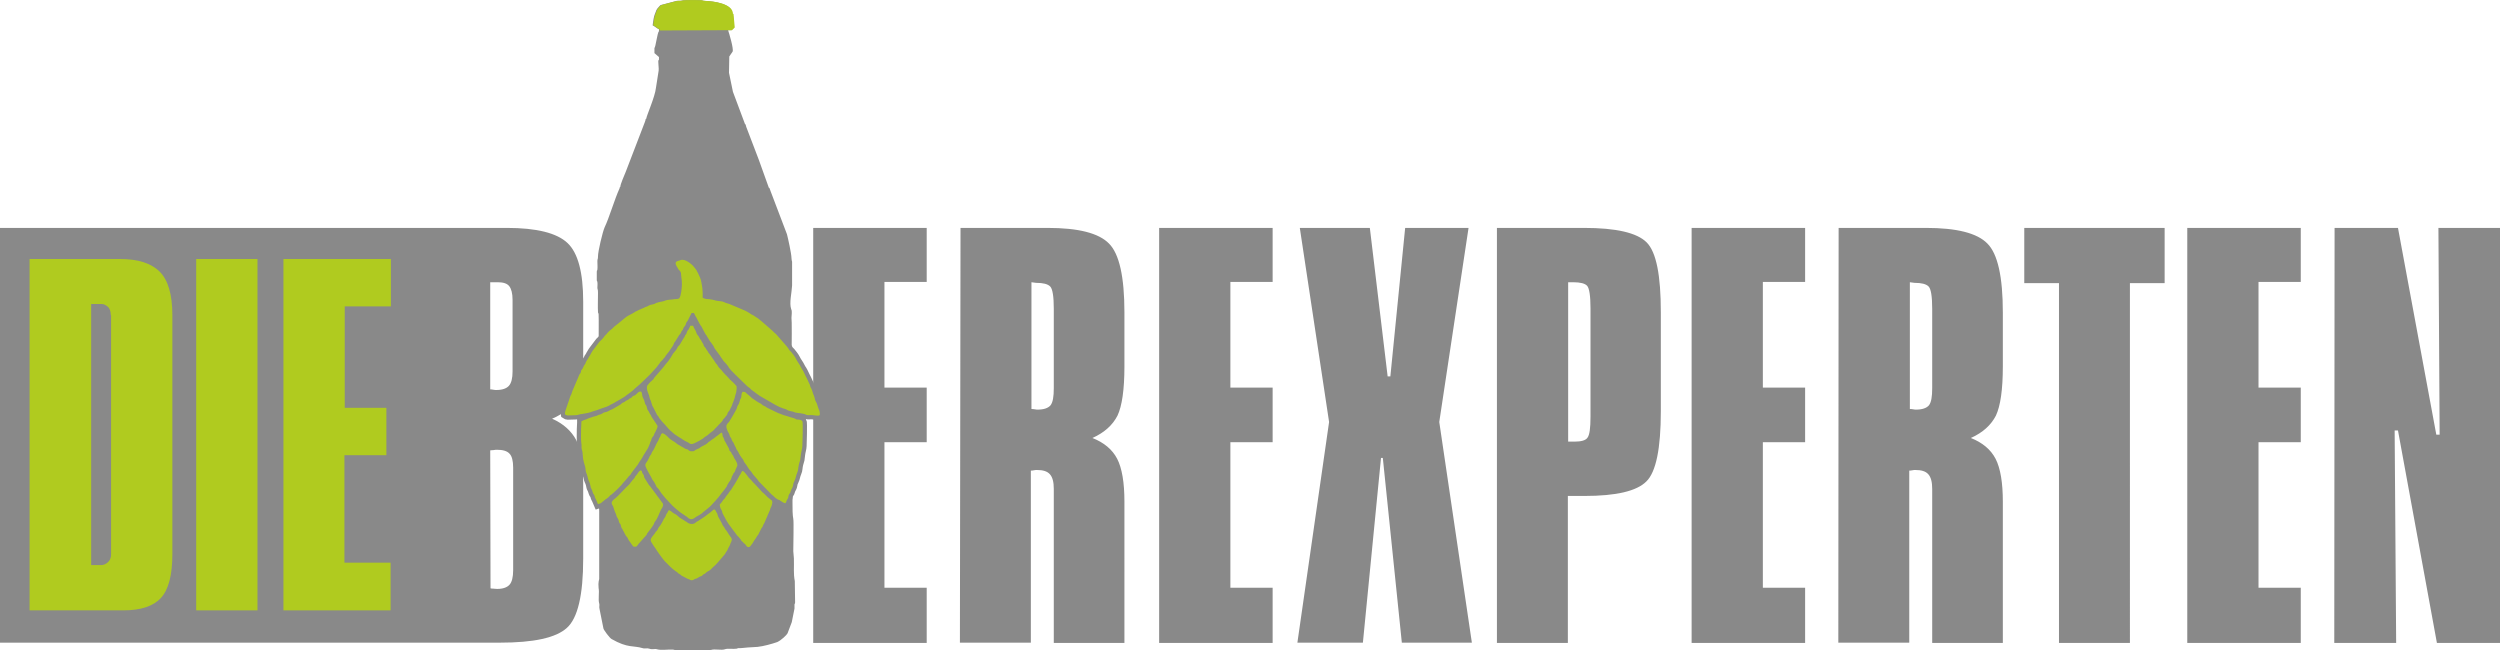
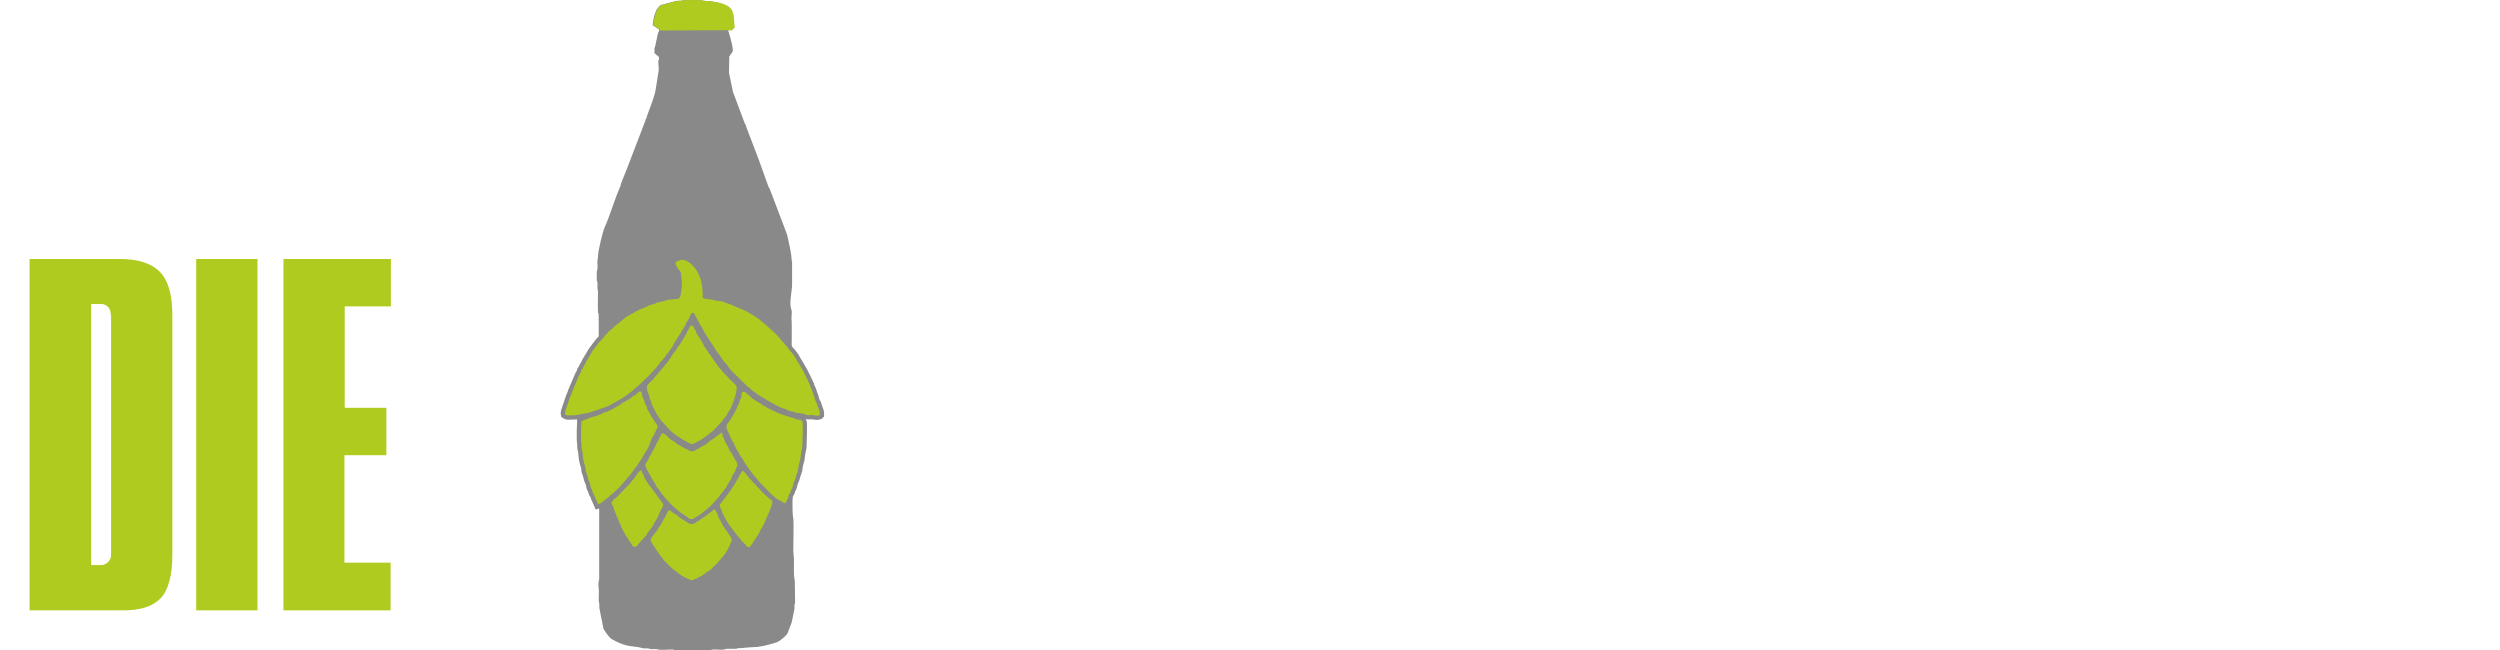
<svg xmlns="http://www.w3.org/2000/svg" version="1.1" id="Layer_1" x="0px" y="0px" viewBox="0 0 828.2 215.4" style="enable-background:new 0 0 828.2 215.4;" xml:space="preserve">
  <style type="text/css">
	.st0{fill:none;}
	.st1{fill-rule:evenodd;clip-rule:evenodd;fill:#898989;}
	.st2{fill-rule:evenodd;clip-rule:evenodd;fill:#B0CB1F;}
	.st3{fill:none;stroke:#898989;stroke-width:2.835;stroke-miterlimit:10;}
	.st4{fill:#B0CB1F;}
</style>
  <g>
    <g>
      <path class="st0" d="" />
-       <path class="st1" d="M162.4,149.2l0.1,45.7c0.3,0.1,0.6,0.1,0.9,0.1c0.3,0,0.7,0.1,1.3,0.1c1.9,0,3.3-0.5,4.1-1.4    c0.8-0.9,1.2-2.5,1.2-4.8v-34c0-2.2-0.4-3.8-1.2-4.6c-0.8-0.9-2.2-1.3-4.2-1.3c-0.2,0-0.6,0-1,0.1    C163,149.1,162.6,149.2,162.4,149.2L162.4,149.2z M0,75.5v137.4c55.2,0,110.4,0,165.6,0c11.2,0,18.6-1.6,22.2-4.9    c3.6-3.2,5.4-10.9,5.4-22.9V160c0-6.5-0.8-11.2-2.3-14.2c-1.6-3-4.2-5.4-8-7.1c3.7-1.5,6.3-3.9,7.9-7c1.6-3.2,2.4-7.7,2.4-13.7    V99.9c0-9.6-1.7-16.1-5.2-19.4c-3.5-3.3-10.2-5-20.1-5C111.9,75.5,56,75.5,0,75.5L0,75.5z M773.4,75.5h21l12.7,68.5h1.1l-0.4-68.5    h20.4V213h-20.9l-12.9-70.4h-1.1l0.5,70.4h-20.5L773.4,75.5L773.4,75.5z M724.6,75.5h37.6v17.9h-14v35h14v18.1h-14v48.2h14V213    h-37.6V75.5L724.6,75.5z M670.6,75.5h46.5v18.3h-11.5V213h-23.5V93.8h-11.5C670.6,93.8,670.6,75.5,670.6,75.5z M632.7,93.5v42    c0.3,0,0.6,0,1.1,0.1c0.5,0.1,0.8,0.1,0.9,0.1c2.1,0,3.5-0.5,4.3-1.4c0.8-1,1.1-2.9,1.1-5.7v-26.3c0-4.1-0.4-6.6-1.2-7.4    c-0.8-0.8-2.3-1.2-4.7-1.2L632.7,93.5L632.7,93.5z M609.1,75.5H638c10.2,0,17,1.7,20.4,5.2c3.4,3.4,5.1,11,5.1,22.8v17.9    c0,7.7-0.8,13.1-2.3,16.3c-1.6,3.1-4.3,5.6-8.3,7.4c3.8,1.5,6.6,3.8,8.2,6.9c1.6,3.1,2.4,7.9,2.4,14.2V213h-23.4V162    c0-2.3-0.4-3.9-1.3-4.9c-0.9-1-2.3-1.4-4.3-1.4c-0.2,0-0.6,0-1,0.1c-0.4,0.1-0.7,0.1-1,0.1v57h-23.5L609.1,75.5L609.1,75.5z     M560.4,75.5H598v17.9h-14v35h14v18.1h-14v48.2h14V213h-37.6V75.5L560.4,75.5z M519.5,93.5v52.8h2.1c2.2,0,3.7-0.4,4.3-1.3    c0.7-0.9,1-3.2,1-7v-35.9c0-4.1-0.4-6.6-1.1-7.4c-0.7-0.8-2.3-1.2-4.6-1.2L519.5,93.5L519.5,93.5z M495.9,75.5h28.8    c10.7,0,17.6,1.6,20.8,4.8c3.2,3.2,4.7,10.9,4.7,23.1v32.8c0,12.4-1.6,20.2-4.8,23.3c-3.2,3.2-10,4.8-20.5,4.8h-5.5V213h-23.5    L495.9,75.5L495.9,75.5z M430.6,75.5h23.2l5.9,49.2h0.9l4.9-49.2h21l-9.7,64.3l10.8,73.1h-23.2l-6.3-61.2h-0.6l-6,61.2h-21.7    l10.5-73.1L430.6,75.5L430.6,75.5z M384,75.5h37.6v17.9h-14v35h14v18.1h-14v48.2h14V213H384V75.5L384,75.5z M341.7,93.5v42    c0.3,0,0.6,0,1.1,0.1c0.5,0.1,0.8,0.1,0.9,0.1c2.1,0,3.5-0.5,4.3-1.4c0.8-1,1.1-2.9,1.1-5.7v-26.3c0-4.1-0.4-6.6-1.2-7.4    c-0.8-0.8-2.3-1.2-4.7-1.2L341.7,93.5L341.7,93.5z M318.2,75.5H347c10.2,0,17,1.7,20.4,5.2c3.4,3.4,5.1,11,5.1,22.8v17.9    c0,7.7-0.8,13.1-2.3,16.3c-1.6,3.1-4.3,5.6-8.3,7.4c3.8,1.5,6.6,3.8,8.2,6.9c1.6,3.1,2.4,7.9,2.4,14.2V213h-23.4V162    c0-2.3-0.4-3.9-1.3-4.9c-0.9-1-2.3-1.4-4.3-1.4c-0.2,0-0.6,0-1,0.1c-0.4,0.1-0.7,0.1-1,0.1v57h-23.5L318.2,75.5L318.2,75.5z     M269.4,75.5H307v17.9h-14v35h14v18.1h-14v48.2h14V213h-37.6V75.5L269.4,75.5z M162.4,93.5V129c0.2,0,0.6,0,1,0.1    c0.5,0.1,0.8,0.1,1,0.1c2,0,3.4-0.5,4.2-1.4c0.8-0.9,1.2-2.5,1.2-4.7V99.3c0-2.1-0.4-3.6-1.1-4.5c-0.7-0.9-2-1.3-3.8-1.3    L162.4,93.5L162.4,93.5z" />
      <path class="st1" d="M262.6,158.4C262.6,158.3,262.6,158.4,262.6,158.4z M262.2,105.3c0.3,1.4-0.2,28.5,0,33.1    c0,0.3,0.2,0.4,0.2,2.3l0.1,17.6c0,0.1,0,0.1,0,0.1c0,0.8-0.2,1.3,0,1.8c0.3,0.6-0.4,0.4,0,1.4c0.2,1.3-0.2,7.9,0.3,10.3    c0.2,0.8,0,9,0,10.7l0.2,2.4c0.1,2.8-0.2,5,0.3,7.5l0.1,7c0,0.9-0.2,0.1-0.2,0.9c0,0.4,0,0.8,0,1.2l-0.9,4.5l-1.4,3.7    c-0.3,0.6-2.1,2.3-3.4,2.9c-1.7,0.6-4.6,1.4-6.5,1.6l-3.3,0.2l-2.1,0.2c-1.5,0-0.8,0-1.6,0.2c-1.2,0.2-2.8-0.2-3.9,0.2    c-1.1,0.4-3.3-0.2-4.5,0.2c-0.6,0.2-9.3,0.1-10.6,0.1c-2.1,0-1.5-0.2-2.2-0.2c-1.5-0.1-3.7,0.3-5.1-0.1c-0.9-0.3-1.4,0.2-2.6-0.2    c-0.8-0.3-1.4,0.1-2.3-0.2c-2.9-0.9-4.8,0.1-10.2-3c-0.7-0.4-2.6-3-2.7-3.5l-1.3-6.5c-0.2-0.8,0.1-1.1-0.1-1.8    c-0.4-1.2,0.1-3.7-0.2-5.1c-0.2-2.1,0.2-2.7,0.2-3l0-22.3c0-1.6-0.1-0.8-0.2-1.3l0-52.9c0-1.3,0.1-10.3,0-11.2    c-0.1-0.8-0.1,0.1-0.2-0.7c-0.1-1.2,0-5.1,0-6.4c0-1.4-0.2-1-0.2-1.7c0-0.5,0.1-1.3,0-1.8c-0.1-0.8-0.1,0.1-0.2-0.7v-2.8    c0.1-0.9,0.1,0,0.2-0.7c0.1-0.8,0-1.8,0-2.7c0-1,0.2-0.5,0.2-1.7c0-1.6,1.5-8,2.2-9.6c1.5-3.1,3.3-9.3,4.9-12.8    c0.4-0.8-0.2-0.4,0.3-0.6c0-0.9,1.3-3.7,1.8-5l6.3-16.4c0.4-0.9,0.1-1,0.5-1.2c0-0.8,2.9-7.2,3.2-10.2l0.8-5.1    c0.4-1.6-0.4-4,0.2-4.2v-0.9l-1.5-1.3v-1.7c0.4-0.2,1-5.4,1.5-5.5V9.7c-0.6-0.2-1.4-1-2.1-1.3c0.1-1,0.4-3.1,0.8-3.9    c0.6-1.3,0.1-1,1.5-2.5c0.1-0.1,0.2-0.2,0.3-0.3l5.3-1.4c1.1-0.1,0.9,0.1,2.2-0.2c0.7-0.1,5.7-0.1,6.1,0c0.4,0.1,0.6,0.2,1.1,0.2    c2.8,0.1,9.1,0.9,9.1,4.3h0.2l0.4,4.5l-0.9,0.9h-1.1c0.4,1.2,1.9,6.2,1.5,7.1l-1.1,1.6l-0.1,5.4l1.3,6.3l4,10.7    c0.3,0.1,0.2,0.3,0.4,0.9l4.2,11l3.3,9.2c0.3,0.1,0.1-0.1,0.6,1.2l5.4,14.2c0.3,1.1,1.5,6.5,1.5,7.9c0,0.6,0.1,0.7,0.2,1.2l0,7.9    c-0.1,2.3-1,5.8-0.3,7.8C262.5,103.2,262.2,104.3,262.2,105.3L262.2,105.3z" />
      <path class="st2" d="M218.5,10.1V9.7c-0.6-0.2-1.4-1-2.1-1.3c0.1-1,0.4-3.1,0.8-3.9c0.6-1.3,0.1-1,1.5-2.5    c0.1-0.1,0.2-0.2,0.3-0.3l5.3-1.4c1.1-0.1,0.9,0.1,2.2-0.2c0.7-0.1,5.7-0.1,6.1,0c0.4,0.1,0.6,0.2,1.1,0.2    c2.8,0.1,9.1,0.9,9.1,4.3h0.2l0.4,4.5l-0.9,0.9h-1.1L218.5,10.1L218.5,10.1z" />
      <g>
        <path class="st3" d="M225.9,94.3c0,0.9-0.3,4-0.9,4.5c-0.4,0.4-1.4,0.2-2.2,0.4c-0.6,0.1-1.7,0.1-2.2,0.3c-1.1,0.5-1.9,0.4-3,0.8     c-0.4,0.1-0.5,0.3-0.9,0.4l-0.3,0.1c-0.6,0.1-1.1,0.2-1.6,0.5c-0.5,0.3-0.4,0.2-0.9,0.4c-0.4,0.1-0.5,0.3-0.9,0.4     c-0.9,0.4-1.7,0.7-2.6,1.2c-0.3,0.2-0.4,0.3-0.8,0.5l-1.7,0.9c-0.6,0.3-3.5,2.9-3.9,3.1c-0.6,0.4-1.1,1.1-1.7,1.5     c-0.4,0.3-0.3,0.2-0.7,0.6c-0.2,0.2-0.4,0.4-0.6,0.7c-0.2,0.2-0.4,0.4-0.6,0.6l-0.3,0.4c-0.4,0.6-1,1.1-1.5,1.6l-2.2,2.9     c-0.2,0.2-0.1,0.1-0.2,0.3l-0.6,1c0,0,0,0,0,0.1l-0.6,0.9c0,0,0,0,0,0.1l-0.2,0.3c-0.5,0.8-0.6,0.8-0.9,1.7     c-0.2,0.4-0.4,0.4-0.7,1.2c-0.2,0.4-0.2,0.5-0.5,0.8c-0.4,0.5-0.1,0.4-0.3,0.9c-0.1,0.3-0.4,0.5-0.5,0.8l-2.3,5.4     c-0.1,0.3-0.2,0.6-0.3,0.9c-0.1,0.4-0.3,0.5-0.4,0.9l-1.6,4.7c-0.1,0.4-0.2,0.7-0.1,1.2c0.7,0.5,1,0.3,2.1,0.3     c0.9,0,1.8,0,2.7-0.3c0.2-0.1,0.3-0.1,0.5-0.1c1-0.2,2.1-0.3,3-0.6c0.7-0.2,1-0.4,1.8-0.6c0.9-0.2,1-0.4,1.7-0.6     c1-0.3,2.6-0.8,3.4-1.4c0.5-0.3,1-0.4,1.5-0.8c0.6-0.4,3-1.6,3.7-2.3c0.3-0.3,0.4-0.2,0.7-0.5l1.3-1c0.5-0.4,0.8-0.8,1.3-1.2     c1-0.7,3.2-3,4.3-4l2.3-2.5c0.3-0.3,0.3-0.5,0.5-0.7c0.2-0.3,0.3-0.3,0.5-0.6c0.2-0.3,0.2-0.4,0.5-0.7c0.3-0.3,0.4-0.3,0.6-0.6     c0.2-0.3,0.3-0.4,0.6-0.7c0.2-0.4,0.7-1.1,1-1.4c0.7-0.8,0.6-0.9,1-1.4l0.7-1c0,0,0,0,0,0l0.1-0.2c0.2-0.3,0.2-0.6,0.4-0.9     c0.2-0.3,0.3-0.3,0.5-0.7l1.1-1.8c0.1-0.1,0.2-0.2,0.3-0.3l0.3-0.5c0.1-0.4,0.3-0.6,0.6-1l0.3-0.7c0.2-0.3,0.4-0.5,0.6-0.8     c0.1-0.3,0.1-0.5,0.3-0.9c0.2-0.3,0.3-0.3,0.5-0.7l0.8-1.6c0.1-0.2,0.1-0.2,0.2-0.4l0.2-0.4l0.8,0c0.3,0.5,0.4,1,0.8,1.5l0.3,0.6     c0,0,0.1,0.2,0.1,0.2c0.2,0.5,0.4,0.7,0.8,1.5c0.2,0.4,0.3,0.4,0.5,0.7c0.2,0.3,0.2,0.5,0.4,0.8l0.8,1.5c0.2,0.4,0.3,0.4,0.5,0.7     c0.2,0.3,0.2,0.5,0.4,0.7c0.3,0.4,0.6,1.1,0.9,1.4c0.3,0.3,0.3,0.4,0.5,0.7c0.2,0.3,0.3,0.3,0.5,0.7c0.1,0.3,0.2,0.5,0.4,0.8     c0.7,0.9,1.1,1.6,1.7,2.3c0.1,0.1,0,0,0.1,0.2l1.1,1.6c0.5,0.6,1.2,1.2,1.6,1.9c0.2,0.5,0.2,0.3,0.5,0.7c0.2,0.2,0.3,0.4,0.5,0.6     l1.2,1.2c0.3,0.4,0.4,0.3,0.6,0.6l3.5,3.4c0.2,0.2,0.4,0.3,0.7,0.5c0.2,0.2,0.4,0.4,0.6,0.6l2,1.5c0.5,0.3,0.3,0.2,0.7,0.5l5.2,3     c0.5,0.2,1,0.6,1.6,0.8c0.4,0.1,0.6,0.3,1.7,0.6c0.4,0.1,0.5,0.2,0.8,0.4c0.6,0.3,1.2,0.3,1.9,0.5c0.3,0.1,0.6,0.3,0.8,0.3     c1,0.2,2,0.2,3,0.5c0.4,0.1,0.5,0.3,0.8,0.3c0.3,0.1,0.9,0,1.2,0c0.8,0,1.5,0.2,2.3,0.2c0.6,0,0.4,0,0.7-0.3     c0-0.9-0.1-1.3-0.4-1.9c-0.1-0.3-0.2-0.6-0.3-0.9c-0.4-1.2-0.1-0.6-0.7-1.7c-0.3-0.5-0.3-1.3-0.6-1.9c-0.4-0.7-0.4-1.6-1-2.6     c-0.2-0.3-0.2-0.6-0.3-0.9l-0.8-1.7c-0.2-0.4-0.2-0.5-0.4-0.8c-0.4-0.7-0.8-1.8-1.2-2.4c-0.2-0.3-0.3-0.4-0.5-0.8     c-0.6-1.3-1.3-2-1.8-3.1c-0.3-0.6-1-1.5-1.5-2.1c-0.2-0.2-0.4-0.4-0.6-0.6c-0.3-0.5-0.6-1-1-1.4c-0.3-0.3-0.3-0.3-0.6-0.7     l-2.8-3.2c-0.5-0.4-0.8-0.7-1.3-1.2l-3.2-2.8c-0.7-0.5-1.3-1.2-2.1-1.6c-0.4-0.2-0.4-0.3-0.7-0.5c-0.3-0.2-0.5-0.2-0.8-0.4     c-0.6-0.4-1.5-1-2.2-1.3l-5.2-2.2c-0.6-0.2-1.2-0.3-1.7-0.6c-0.6-0.3-1.4-0.3-2.1-0.4c-0.9-0.1-1.3-0.4-3-0.6     c-0.4,0-0.9,0-1.1-0.1l-0.6-0.2c-0.2-0.1-0.1,0-0.3-0.1c0-1.4,0-2.5-0.2-3.8c-0.2-1.1-0.3-2.2-0.8-3.2c-0.2-0.5-0.4-0.9-0.6-1.3     c-0.3-0.4-0.4-0.9-0.7-1.2c-0.4-0.5-0.8-1.1-1.4-1.6c-0.8-0.7-2.2-1.7-3.4-1.5c-0.1,0-1.4,0.5-1.5,0.5c-0.8,0.5-0.1,1.5,0.2,2     c0.1,0.2,0.2,0.4,0.4,0.7c0.4,0.5,0.6,0.4,0.8,1.2C225.7,92.4,225.9,92.3,225.9,94.3L225.9,94.3z M229.6,107.9l-0.9,0     c-0.3,0.6-0.3,0.8-0.7,1.4c-0.2,0.2-0.3,0.3-0.4,0.6c-0.2,0.4-0.1,0.5-0.3,0.8c-0.2,0.3-0.3,0.2-0.4,0.6     c-0.2,0.4-0.1,0.3-0.4,0.7l-1.2,2c-0.1,0.2,0,0.1-0.2,0.3c-0.1,0.1-0.2,0.2-0.3,0.3c-0.3,0.3-0.2,0.2-0.4,0.6     c-0.3,0.7-0.9,1.3-1.4,1.9l-0.6,1c0,0.1-0.1,0.1-0.1,0.2c-0.5,0.7-0.9,1.4-1.4,1.9c-0.4,0.4-0.8,1-1.1,1.4l-3.2,3.7     c0,0,0,0,0,0.1c0,0,0,0,0,0.1l-1.2,1.1c-0.1,0.1-1,1.1-1,1.2c-0.3,0.7,0.1,2,0.4,2.6c0.4,0.7,0.3,1.6,0.8,2.4l0.5,1.6     c0.2,0.3,0.2,0.3,0.4,0.7l1.2,2.4c0.1,0.1,0.2,0.2,0.3,0.3c0.2,0.3,0.2,0.4,0.4,0.7c0.9,1.2,1,1.2,2,2.3c0.6,0.7,1.4,1.7,2.1,2.2     c0.4,0.3,0.7,0.7,1.2,1l1.2,0.8c0.8,0.4,1.7,1.2,2.7,1.6c0.6,0.2,0.8,0.7,1.5,0.7c0.7,0,1.5-0.6,2.2-0.9c0.3-0.1,0.4-0.2,0.7-0.4     c0.3-0.2,0.4-0.2,0.7-0.4c0.4-0.2,0.3-0.3,0.6-0.5c0.2-0.2,0.4-0.2,0.6-0.4c0.2-0.1,0.1-0.1,0.3-0.2c0.5-0.3,1-0.9,1.5-1.2     c0.5-0.3,0.8-0.6,1.1-1c0.7-0.7,1.4-1.5,2.1-2.2c0.2-0.2,0.3-0.3,0.5-0.6c0.2-0.4,0.1-0.4,0.4-0.6c0.3-0.3,0.2-0.2,0.5-0.6     c0.2-0.3,0.4-0.4,0.5-0.6c0.2-0.3,0.1-0.4,0.3-0.8c0.2-0.3,0.3-0.4,0.5-0.6l0.7-1.4c0.3-0.5,0.3-1,0.6-1.5l0.5-1.4     c0.2-1.1,0.3-1,0.5-1.9c0.1-0.3,0.2-1.7,0.1-2c0,0-0.9-1-1-1.1l-1.1-1c-0.2-0.2,0,0-0.2-0.2c-0.7-0.9-1.6-1.6-2.3-2.5     c-0.4-0.6-1.1-1.1-1.5-1.7c-0.2-0.3-0.1-0.3-0.4-0.7c-0.3-0.3-0.3-0.2-0.5-0.6c-0.4-0.7-0.9-1.3-1.3-1.9     c-0.2-0.2-0.2-0.4-0.4-0.6c-0.2-0.3-0.3-0.4-0.5-0.6c-0.2-0.3-0.2-0.4-0.4-0.7c-0.6-0.7-0.5-0.9-0.9-1.3     c-0.2-0.2-0.3-0.3-0.4-0.6c-0.1-0.2,0-0.2-0.1-0.4c-0.2-0.4-0.4-0.5-0.6-1c-0.2-0.5-0.6-0.7-0.8-1.3c-0.2-0.4-0.2-0.3-0.5-0.7     c-0.4-0.4-0.4-1-0.7-1.5l-0.4-0.7c0-0.1,0-0.1-0.1-0.2L229.6,107.9L229.6,107.9z M192.6,139.6c0,0.1,0,0.3,0,0.4l-0.1,2.2     c0,1.6-0.1,3.3,0.1,4.8c0.1,0.4,0,1.2,0.1,1.7c0.1,0.5,0.3,0.9,0.3,1.5c0.1,1,0.1,1.8,0.4,2.8c0,0.2,0,0.2,0.1,0.4l0.4,1.4     c0.1,1,0.1,1.4,0.5,2.3c0.3,0.8,0.4,1.7,0.6,2.1c0.2,0.4,0.4,0.8,0.5,1.3c0.2,0.7,0.1,0.9,0.4,1.4c0.3,0.5,0.3,0.8,0.5,1.3     c0.2,0.7,0.4,0.4,0.6,1.2c0.1,0.6,0.3,0.7,0.5,1.2l0.6,1.4c0.5-0.2,0.8-0.1,1.3-0.6l1.1-0.9c0.4-0.3,0.7-0.4,1.1-0.8     c0.3-0.3,0.6-0.7,1-0.9c0.7-0.5,3.4-3.1,3.9-3.9c0.3-0.4,0.6-0.6,0.9-1c0.3-0.4,0.6-0.7,0.9-1.1c0.2-0.2,0.3-0.3,0.5-0.5l0.3-0.4     c0,0,0,0,0-0.1l2.2-2.9c0.5-1,1.3-1.8,1.8-2.9c0.1-0.2,0-0.1,0.1-0.2l1.5-2.4c0,0,0,0,0-0.1l0.1-0.1c0,0,0,0,0-0.1l0.1-0.2     c0,0,0.1-0.2,0.1-0.2l0.4-1c0,0,0,0,0-0.1c0,0,0,0,0-0.1c0.2-0.4,0.3-0.4,0.4-0.9c0.1-0.6,0.4-0.8,0.7-1.2c0.3-0.5,0-0.3,0.6-1.3     c0.2-0.4,0.9-1.7,0.7-2.1c0,0-0.1-0.2-0.2-0.3l-1.8-2.7c-0.1-0.3-0.1-0.4-0.3-0.6c-0.2-0.3-0.2-0.3-0.4-0.7     c-0.2-0.6-0.6-0.8-0.7-1.3c-0.2-0.6-0.1-0.9-0.5-1.3c-0.3-0.4-0.3-1-0.5-1.5c-0.2-0.6-0.4-0.6-0.6-1.4c-0.1-0.7-0.1-1-0.4-1.5     c-0.7,0-0.9,0.2-1.2,0.5c-0.1,0.1-0.1,0.1-0.2,0.2c0,0,0,0,0,0l-0.7,0.6c0,0,0,0-0.1,0l-0.5,0.2c-0.2,0.1-0.2,0.3-0.5,0.5     c-0.2,0.2-0.4,0.2-0.6,0.3c-0.5,0.4-0.3,0.4-1.1,0.7c-0.3,0.1-0.3,0.2-0.5,0.4c-0.5,0.3-0.8,0.2-1.2,0.7     c-0.4,0.4-0.7,0.4-1.1,0.7l-1.2,0.7c-0.9,0.6-1.2,0.5-1.8,0.9c-0.2,0.1-0.3,0.2-0.6,0.3c-0.3,0.1-0.5,0.1-0.8,0.2     c-0.5,0.1-0.3,0.1-0.6,0.3c-0.2,0.1-0.4,0.2-0.6,0.3c-0.4,0.2-0.4,0.1-0.7,0.2c-0.5,0.2-0.7,0.4-1.3,0.5c-0.1,0-0.2,0.1-0.4,0.1     l-1.8,0.6C193.8,139.2,193.5,139,192.6,139.6L192.6,139.6z M260.2,166.7c0.3-0.4,0.3-0.7,0.5-1.1c0.4-0.6,0.4-0.5,0.5-1.3     c0.1-0.5,0.4-0.7,0.6-1.1c0.2-0.5,0.2-0.8,0.5-1.3c0.7-1.2,0.2-1.3,0.9-2.6c0.5-1,0.4-1.6,0.9-2.7c0.4-0.8,0.3-1.8,0.6-2.9     c0.6-2.2,0.3-0.6,0.6-3c0.1-1,0.5-2.2,0.5-2.9c0-0.3,0.3-7.9,0-8.3c-0.3-0.4-1-0.5-1.5-0.5c-0.5,0-0.4,0-0.7-0.2     c-0.3-0.1-0.4-0.2-0.7-0.3c-1.6-0.4-1.8-0.6-3-0.9c-0.5-0.1-1-0.4-2.2-0.8l-3.3-1.6c-0.5-0.2-0.7-0.5-1.2-0.7     c-1-0.4-0.6-0.5-1.2-0.8c-1.1-0.5-1.9-1.2-2.4-1.5c-0.6-0.3-0.6-0.5-1.1-0.9l-1.1-0.9c-0.6-0.5-0.3-0.6-1.4-0.6     c-0.4,0.6-0.3,0.7-0.4,1.5c0,0.8-0.3,0.3-0.6,1.8c-0.4,1.5-0.5,0.5-1,2.4c-0.1,0.3-1.1,1.9-1.4,2.5l-1.1,1.8     c-0.3,0.3-1.1,0.9-0.8,2c0.5,1.7,0.6,1.3,0.9,2c0.1,0.3,0.1,0.5,0.2,0.7c0.1,0.3,0.2,0.3,0.4,0.6c0.1,0.2,0.2,0.5,0.3,0.8     c0.2,0.5,0.5,0.6,0.7,1.2c0.4,1.1,0.4,0.7,0.6,1.3c0.4,1,0.3,0.5,0.7,1.2c0.2,0.4,0.1,0.3,0.7,1.3c0.1,0.2,0.2,0.3,0.4,0.6     c0.1,0.2,0.2,0.3,0.4,0.5c0.4,0.5,0.3,0.8,0.7,1.3c0.7,0.8,1.1,1.7,1.6,2.3c0.5,0.5,0.9,1.1,1.2,1.6l1.4,1.6     c0.2,0.2,0.2,0.3,0.4,0.6l4.3,4.4c1.1,0.8,0.8,0.9,2.1,1.7C258.5,165.6,259.2,166.6,260.2,166.7L260.2,166.7z M239,143.3     l-2.5,1.9c-0.3,0.3-0.7,0.4-1.1,0.8l-0.6,0.4c-0.2,0.1-0.2,0.1-0.3,0.3c-0.7,0.7-2,1.1-2.5,1.5c-0.2,0.2-0.3,0.3-0.6,0.4     l-0.9,0.4c-0.3,0.2-0.5,0.4-0.8,0.5c-0.1,0-0.4,0-0.6,0c-0.8,0-0.8-0.3-1.3-0.6c-0.3-0.1-0.4-0.1-0.7-0.2l-1.9-1.1     c-0.5-0.3-0.8-0.4-1.2-0.8c-0.6-0.5-1.5-0.9-2.3-1.6c-0.6-0.6-1.4-1.5-2.3-1.7c-0.4,0.3-0.4,0.3-0.6,0.9c-0.2,0.6-0.3,0.4-0.5,1     c-0.1,0.4-0.3,0.7-0.5,1c-0.5,0.8-1.1,2.5-1.6,3.1c-0.4,0.4-0.2,0.5-0.5,1c-0.2,0.4-0.5,0.5-0.6,1l-0.5,1c-1.1,1.6-1,1.5-0.2,3.2     l1.1,2c0.3,0.4,0.3,0.6,0.5,1c0.2,0.4,0.5,0.6,0.7,1l0.5,0.9c0.3,0.6,0.1,0.5,0.6,1c0.4,0.3,0.9,1.3,1.3,1.8l1.4,1.7     c0.5,0.6,1.1,1.1,1.5,1.6c0.5,0.7,3.4,3.2,4.2,3.6c0.4,0.2,0.5,0.4,0.9,0.6c0.5,0.3,0.4,0.3,0.8,0.6c0.1,0.1,0.3,0.3,0.4,0.3     c1.1,0.6,1.8-0.3,2.5-0.7l0.9-0.5c0,0,0,0,0,0l0.3-0.2c0.5-0.3,0.5-0.3,0.9-0.7l2.1-1.7c0.5-0.4,3.3-3.5,3.5-3.9     c0.3-0.5,1.5-1.8,1.5-1.9l0.8-1.1c0,0,0,0,0-0.1c0.1-0.2,0-0.1,0.1-0.2c0.3-0.7,0.8-1.3,1.2-1.9c0.1-0.2,0.1-0.3,0.2-0.5     c0.1-0.1,0-0.1,0.1-0.3c0,0,0,0,0-0.1l0.1-0.2c0.2-0.3,0.3-0.6,0.5-1c0.2-0.3,0.4-0.3,0.5-0.7c0.6-1.9,1.3-1.6,0.2-3.6     c-0.2-0.4-0.4-0.5-0.6-1c-0.1-0.2-0.1-0.3-0.2-0.5c-0.1-0.2-0.2-0.2-0.3-0.4c-0.3-0.4-0.2-0.6-0.6-1c-0.5-0.5-0.3-0.3-0.5-1     l-1.1-2c-0.1-0.2-0.2-0.3-0.3-0.5c-0.2-0.3-0.1-0.2-0.2-0.6c-0.1-0.4-0.3-0.6-0.5-1C239.3,143.8,239.4,143.6,239,143.3L239,143.3     z M221.6,169c-0.2,0.3-0.2,0.2-0.4,0.6c-0.1,0.3-0.1,0.3-0.3,0.5c-0.4,0.5-0.3,1-0.7,1.4l-0.4,0.6c0,0,0,0,0,0.1     c-0.4,0.7-0.9,1.8-1.5,2.4c-0.3,0.4-0.3,0.7-0.6,1.1c-0.1,0.2-0.3,0.3-0.4,0.4c-0.2,0.2-0.2,0.3-0.3,0.5c-0.3,0.4-1.4,1.7-1.4,2     c-0.2,0.8,0.5,1.4,1,2.3l0.7,1c0.3,0.6,2.5,3.6,2.9,4c0.9,0.9,2.5,2.6,3.6,3.3c0.3,0.2,0.3,0.2,0.6,0.4c0.2,0.2,0.2,0.3,0.4,0.4     c0.2,0.1,0.3,0.1,0.5,0.3c0.2,0.1,0.2,0.2,0.5,0.4l1.9,1c1.3,0.4,0.8,0.6,1.7,0.5c0.4-0.1,0.3-0.1,0.6-0.3     c0.3-0.2,0.3-0.1,0.6-0.2c0.4-0.1,0.7-0.4,1.1-0.6c0.5-0.3,0.7-0.1,1.1-0.6c0.3-0.3,0.2-0.2,0.6-0.4c0,0,0.2-0.1,0.2-0.1     c0,0,0.1-0.1,0.1-0.1c0.1-0.1,0.1-0.1,0.2-0.2c0.4-0.4,1.1-0.6,1.5-1l0.9-0.9c0.9-0.7,1.1-1.1,1.7-1.7l1.7-2c0,0,0,0,0,0l0.5-0.6     c0.2-0.5,0.6-0.9,0.8-1.3l0.1-0.2c0,0,0,0,0-0.1l0.7-1.3c0-0.1,0.1-0.1,0.1-0.2c0,0,0,0,0-0.1c0,0,0,0,0-0.1     c1-1.8,0.4-1.8-0.4-3.1l-0.4-0.6c-0.2-0.3-0.1-0.3-0.3-0.5c-0.8-0.9-0.6-1-1.1-1.6c-0.3-0.3-0.4-0.7-0.6-1.1l-0.6-1.1     c-0.1-0.2-0.2-0.4-0.3-0.5l-0.2-0.4c-0.3-0.5-0.2-1-0.6-1.5c-0.3-0.4-0.5-1.5-1.2-0.8c-0.7,0.6-1.1,1-1.9,1.5     c-0.3,0.2-0.3,0.2-0.5,0.4l-1,0.7c-0.1,0.1-0.2,0.1-0.3,0.2l-1.1,0.7c-0.5,0.4-0.1-0.1-1.2,0.8c-0.6,0.5-2,0.3-2.6-0.3l-2.1-1.3     c-0.6-0.3-0.9-0.8-1.5-1.2c-0.2-0.1-0.3-0.2-0.5-0.3C223,170.1,222.4,169.2,221.6,169L221.6,169z M246,156     c-0.2,0.2-0.2,0.1-0.4,0.5c-0.2,0.3-0.2,0.5-0.4,0.8c-0.3,0.3-0.2,0.2-0.4,0.6c-0.2,0.5-2.5,4.3-2.7,4.5     c-0.2,0.2-0.3,0.2-0.5,0.6c-0.4,0.7-1,1.2-1.3,1.8c-0.5,0.8-0.6,0.6-0.9,1.1c-0.2,0.2-0.2,0.4-0.4,0.6c-0.1,0.2-0.4,0.4-0.5,0.5     c-0.2,0.4,0.2,1.4,0.3,1.6c0.6,0.9,0.3,0.8,0.6,1.5c0.2,0.5,0.5,0.9,0.7,1.3c0.2,0.5,0.5,0.9,0.7,1.3c0.4,0.7,0.4,0.6,0.8,1.2     l2.6,3.5c0.2,0.2,0.3,0.3,0.5,0.5l0.6,0.7c0.1,0.1,0.1,0.1,0.1,0.2c0.1,0.2,0,0.1,0.2,0.3c0.2,0.2,0.3,0.3,0.5,0.5     c0.4,0.5,0.7,0.5,1,1c0.2,0.4,0.7,0.9,1.3,0.5c0.2-0.1,0.3-0.4,0.5-0.6l0.6-0.8c0,0,0,0,0-0.1c0.4-0.7,0.5-0.7,0.7-1     c0.6-1.1,0.7-1.1,1-1.5l0.9-1.8c0.1-0.3,0.2-0.4,0.4-0.6c0.3-0.5,0.3-0.9,0.7-1.4l1.5-3.5c0.5-1,0.3-0.9,0.6-1.6l0.2-0.3     c0,0,0,0,0-0.1c0,0,0,0,0-0.1c0,0,0-0.1,0.1-0.1c0.2-0.6,0.3-1,0.2-1.7l-1.4-1.1c-0.4-0.4-0.8-0.8-1.2-1.2     c-0.2-0.2-0.4-0.3-0.7-0.6l-2.4-2.6c-0.3-0.3-0.4-0.4-0.6-0.6c-0.3-0.4-0.8-0.9-1.2-1.3C248.1,158.5,246.8,156.2,246,156L246,156     z M212.3,155.8c-0.6,0.2-0.9,0.8-1.3,1.4c-0.2,0.3-0.4,0.4-0.6,0.7c-0.2,0.4-0.1,0.4-0.5,0.8c-0.3,0.3-0.4,0.4-0.6,0.7     c-0.4,0.4-0.3,0.4-0.6,0.8c-0.3,0.4-0.9,0.9-1.3,1.3l-2.6,2.7c-0.9,0.9-0.9,0.8-1.4,1.2c-0.6,0.6-1,1-0.6,1.8     c0.1,0.2,0.2,0.3,0.3,0.5c0.2,0.5,0.4,1.4,0.7,2c0.4,1,0.3,0.7,0.5,1.4c0.2,0.5,0.5,0.7,0.6,1.2c0.4,1.6,0.5,0.9,0.7,1.5     c0.5,2,0.2,0.5,0.8,1.9l0.9,1.7c0.3,0.5,0.5,0.4,0.8,1.2c0.1,0.2,0.1,0.2,0.2,0.4c0.1,0.2,0.2,0.2,0.3,0.4     c0.6,0.9,0.6,0.8,0.8,1.1c0.2,0.3,0.3,0.6,0.7,0.6c1,0.2,1-0.5,1.6-1.1l2.5-2.8c0.2-0.3,0-0.2,0.2-0.5c0.2-0.3,1.4-1.7,2-2.7     c0.2-0.3,0.3-0.6,0.4-0.9c0.5-0.8,0.8-1,1.4-2.5c0.1-0.3,0.2-0.5,0.4-0.9c0.2-0.4,0.2-0.6,0.4-0.9c0.2-0.3,0.9-1.2,0.6-2l-4-5.4     c-0.2-0.4-0.4-0.4-0.6-0.7l-1.5-2.4c-0.2-0.4-0.1-0.7-0.3-1c-0.2-0.3-0.2-0.2-0.5-0.8C212.7,156.1,212.7,156.1,212.3,155.8     L212.3,155.8z" />
        <path id="_1" class="st2" d="M225.9,94.3c0,0.9-0.3,4-0.9,4.5c-0.4,0.4-1.4,0.2-2.2,0.4c-0.6,0.1-1.7,0.1-2.2,0.3     c-1.1,0.5-1.9,0.4-3,0.8c-0.4,0.1-0.5,0.3-0.9,0.4l-0.3,0.1c-0.6,0.1-1.1,0.2-1.6,0.5c-0.5,0.3-0.4,0.2-0.9,0.4     c-0.4,0.1-0.5,0.3-0.9,0.4c-0.9,0.4-1.7,0.7-2.6,1.2c-0.3,0.2-0.4,0.3-0.8,0.5l-1.7,0.9c-0.6,0.3-3.5,2.9-3.9,3.1     c-0.6,0.4-1.1,1.1-1.7,1.5c-0.4,0.3-0.3,0.2-0.7,0.6c-0.2,0.2-0.4,0.4-0.6,0.7c-0.2,0.2-0.4,0.4-0.6,0.6l-0.3,0.4     c-0.4,0.6-1,1.1-1.5,1.6l-2.2,2.9c-0.2,0.2-0.1,0.1-0.2,0.3l-0.6,1c0,0,0,0,0,0.1l-0.6,0.9c0,0,0,0,0,0.1l-0.2,0.3     c-0.5,0.8-0.6,0.8-0.9,1.7c-0.2,0.4-0.4,0.4-0.7,1.2c-0.2,0.4-0.2,0.5-0.5,0.8c-0.4,0.5-0.1,0.4-0.3,0.9     c-0.1,0.3-0.4,0.5-0.5,0.8l-2.3,5.4c-0.1,0.3-0.2,0.6-0.3,0.9c-0.1,0.4-0.3,0.5-0.4,0.9l-1.6,4.7c-0.1,0.4-0.2,0.7-0.1,1.2     c0.7,0.5,1,0.3,2.1,0.3c0.9,0,1.8,0,2.7-0.3c0.2-0.1,0.3-0.1,0.5-0.1c1-0.2,2.1-0.3,3-0.6c0.7-0.2,1-0.4,1.8-0.6     c0.9-0.2,1-0.4,1.7-0.6c1-0.3,2.6-0.8,3.4-1.4c0.5-0.3,1-0.4,1.5-0.8c0.6-0.4,3-1.6,3.7-2.3c0.3-0.3,0.4-0.2,0.7-0.5l1.3-1     c0.5-0.4,0.8-0.8,1.3-1.2c1-0.7,3.2-3,4.3-4l2.3-2.5c0.3-0.3,0.3-0.5,0.5-0.7c0.2-0.3,0.3-0.3,0.5-0.6c0.2-0.3,0.2-0.4,0.5-0.7     c0.3-0.3,0.4-0.3,0.6-0.6c0.2-0.3,0.3-0.4,0.6-0.7c0.2-0.4,0.7-1.1,1-1.4c0.7-0.8,0.6-0.9,1-1.4l0.7-1c0,0,0,0,0,0l0.1-0.2     c0.2-0.3,0.2-0.6,0.4-0.9c0.2-0.3,0.3-0.3,0.5-0.7l1.1-1.8c0.1-0.1,0.2-0.2,0.3-0.3l0.3-0.5c0.1-0.4,0.3-0.6,0.6-1l0.3-0.7     c0.2-0.3,0.4-0.5,0.6-0.8c0.1-0.3,0.1-0.5,0.3-0.9c0.2-0.3,0.3-0.3,0.5-0.7l0.8-1.6c0.1-0.2,0.1-0.2,0.2-0.4l0.2-0.4l0.8,0     c0.3,0.5,0.4,1,0.8,1.5l0.3,0.6c0,0,0.1,0.2,0.1,0.2c0.2,0.5,0.4,0.7,0.8,1.5c0.2,0.4,0.3,0.4,0.5,0.7c0.2,0.3,0.2,0.5,0.4,0.8     l0.8,1.5c0.2,0.4,0.3,0.4,0.5,0.7c0.2,0.3,0.2,0.5,0.4,0.7c0.3,0.4,0.6,1.1,0.9,1.4c0.3,0.3,0.3,0.4,0.5,0.7     c0.2,0.3,0.3,0.3,0.5,0.7c0.1,0.3,0.2,0.5,0.4,0.8c0.7,0.9,1.1,1.6,1.7,2.3c0.1,0.1,0,0,0.1,0.2l1.1,1.6c0.5,0.6,1.2,1.2,1.6,1.9     c0.2,0.5,0.2,0.3,0.5,0.7c0.2,0.2,0.3,0.4,0.5,0.6l1.2,1.2c0.3,0.4,0.4,0.3,0.6,0.6l3.5,3.4c0.2,0.2,0.4,0.3,0.7,0.5     c0.2,0.2,0.4,0.4,0.6,0.6l2,1.5c0.5,0.3,0.3,0.2,0.7,0.5l5.2,3c0.5,0.2,1,0.6,1.6,0.8c0.4,0.1,0.6,0.3,1.7,0.6     c0.4,0.1,0.5,0.2,0.8,0.4c0.6,0.3,1.2,0.3,1.9,0.5c0.3,0.1,0.6,0.3,0.8,0.3c1,0.2,2,0.2,3,0.5c0.4,0.1,0.5,0.3,0.8,0.3     c0.3,0.1,0.9,0,1.2,0c0.8,0,1.5,0.2,2.3,0.2c0.6,0,0.4,0,0.7-0.3c0-0.9-0.1-1.3-0.4-1.9c-0.1-0.3-0.2-0.6-0.3-0.9     c-0.4-1.2-0.1-0.6-0.7-1.7c-0.3-0.5-0.3-1.3-0.6-1.9c-0.4-0.7-0.4-1.6-1-2.6c-0.2-0.3-0.2-0.6-0.3-0.9l-0.8-1.7     c-0.2-0.4-0.2-0.5-0.4-0.8c-0.4-0.7-0.8-1.8-1.2-2.4c-0.2-0.3-0.3-0.4-0.5-0.8c-0.6-1.3-1.3-2-1.8-3.1c-0.3-0.6-1-1.5-1.5-2.1     c-0.2-0.2-0.4-0.4-0.6-0.6c-0.3-0.5-0.6-1-1-1.4c-0.3-0.3-0.3-0.3-0.6-0.7l-2.8-3.2c-0.5-0.4-0.8-0.7-1.3-1.2l-3.2-2.8     c-0.7-0.5-1.3-1.2-2.1-1.6c-0.4-0.2-0.4-0.3-0.7-0.5c-0.3-0.2-0.5-0.2-0.8-0.4c-0.6-0.4-1.5-1-2.2-1.3l-5.2-2.2     c-0.6-0.2-1.2-0.3-1.7-0.6c-0.6-0.3-1.4-0.3-2.1-0.4c-0.9-0.1-1.3-0.4-3-0.6c-0.4,0-0.9,0-1.1-0.1l-0.6-0.2     c-0.2-0.1-0.1,0-0.3-0.1c0-1.4,0-2.5-0.2-3.8c-0.2-1.1-0.3-2.2-0.8-3.2c-0.2-0.5-0.4-0.9-0.6-1.3c-0.3-0.4-0.4-0.9-0.7-1.2     c-0.4-0.5-0.8-1.1-1.4-1.6c-0.8-0.7-2.2-1.7-3.4-1.5c-0.1,0-1.4,0.5-1.5,0.5c-0.8,0.5-0.1,1.5,0.2,2c0.1,0.2,0.2,0.4,0.4,0.7     c0.4,0.5,0.6,0.4,0.8,1.2C225.7,92.4,225.9,92.3,225.9,94.3L225.9,94.3z M229.6,107.9l-0.9,0c-0.3,0.6-0.3,0.8-0.7,1.4     c-0.2,0.2-0.3,0.3-0.4,0.6c-0.2,0.4-0.1,0.5-0.3,0.8c-0.2,0.3-0.3,0.2-0.4,0.6c-0.2,0.4-0.1,0.3-0.4,0.7l-1.2,2     c-0.1,0.2,0,0.1-0.2,0.3c-0.1,0.1-0.2,0.2-0.3,0.3c-0.3,0.3-0.2,0.2-0.4,0.6c-0.3,0.7-0.9,1.3-1.4,1.9l-0.6,1     c0,0.1-0.1,0.1-0.1,0.2c-0.5,0.7-0.9,1.4-1.4,1.9c-0.4,0.4-0.8,1-1.1,1.4l-3.2,3.7c0,0,0,0,0,0.1c0,0,0,0,0,0.1l-1.2,1.1     c-0.1,0.1-1,1.1-1,1.2c-0.3,0.7,0.1,2,0.4,2.6c0.4,0.7,0.3,1.6,0.8,2.4l0.5,1.6c0.2,0.3,0.2,0.3,0.4,0.7l1.2,2.4     c0.1,0.1,0.2,0.2,0.3,0.3c0.2,0.3,0.2,0.4,0.4,0.7c0.9,1.2,1,1.2,2,2.3c0.6,0.7,1.4,1.7,2.1,2.2c0.4,0.3,0.7,0.7,1.2,1l1.2,0.8     c0.8,0.4,1.7,1.2,2.7,1.6c0.6,0.2,0.8,0.7,1.5,0.7c0.7,0,1.5-0.6,2.2-0.9c0.3-0.1,0.4-0.2,0.7-0.4c0.3-0.2,0.4-0.2,0.7-0.4     c0.4-0.2,0.3-0.3,0.6-0.5c0.2-0.2,0.4-0.2,0.6-0.4c0.2-0.1,0.1-0.1,0.3-0.2c0.5-0.3,1-0.9,1.5-1.2c0.5-0.3,0.8-0.6,1.1-1     c0.7-0.7,1.4-1.5,2.1-2.2c0.2-0.2,0.3-0.3,0.5-0.6c0.2-0.4,0.1-0.4,0.4-0.6c0.3-0.3,0.2-0.2,0.5-0.6c0.2-0.3,0.4-0.4,0.5-0.6     c0.2-0.3,0.1-0.4,0.3-0.8c0.2-0.3,0.3-0.4,0.5-0.6l0.7-1.4c0.3-0.5,0.3-1,0.6-1.5l0.5-1.4c0.2-1.1,0.3-1,0.5-1.9     c0.1-0.3,0.2-1.7,0.1-2c0,0-0.9-1-1-1.1l-1.1-1c-0.2-0.2,0,0-0.2-0.2c-0.7-0.9-1.6-1.6-2.3-2.5c-0.4-0.6-1.1-1.1-1.5-1.7     c-0.2-0.3-0.1-0.3-0.4-0.7c-0.3-0.3-0.3-0.2-0.5-0.6c-0.4-0.7-0.9-1.3-1.3-1.9c-0.2-0.2-0.2-0.4-0.4-0.6     c-0.2-0.3-0.3-0.4-0.5-0.6c-0.2-0.3-0.2-0.4-0.4-0.7c-0.6-0.7-0.5-0.9-0.9-1.3c-0.2-0.2-0.3-0.3-0.4-0.6c-0.1-0.2,0-0.2-0.1-0.4     c-0.2-0.4-0.4-0.5-0.6-1c-0.2-0.5-0.6-0.7-0.8-1.3c-0.2-0.4-0.2-0.3-0.5-0.7c-0.4-0.4-0.4-1-0.7-1.5l-0.4-0.7     c0-0.1,0-0.1-0.1-0.2L229.6,107.9L229.6,107.9z M192.6,139.6c0,0.1,0,0.3,0,0.4l-0.1,2.2c0,1.6-0.1,3.3,0.1,4.8     c0.1,0.4,0,1.2,0.1,1.7c0.1,0.5,0.3,0.9,0.3,1.5c0.1,1,0.1,1.8,0.4,2.8c0,0.2,0,0.2,0.1,0.4l0.4,1.4c0.1,1,0.1,1.4,0.5,2.3     c0.3,0.8,0.4,1.7,0.6,2.1c0.2,0.4,0.4,0.8,0.5,1.3c0.2,0.7,0.1,0.9,0.4,1.4c0.3,0.5,0.3,0.8,0.5,1.3c0.2,0.7,0.4,0.4,0.6,1.2     c0.1,0.6,0.3,0.7,0.5,1.2l0.6,1.4c0.5-0.2,0.8-0.1,1.3-0.6l1.1-0.9c0.4-0.3,0.7-0.4,1.1-0.8c0.3-0.3,0.6-0.7,1-0.9     c0.7-0.5,3.4-3.1,3.9-3.9c0.3-0.4,0.6-0.6,0.9-1c0.3-0.4,0.6-0.7,0.9-1.1c0.2-0.2,0.3-0.3,0.5-0.5l0.3-0.4c0,0,0,0,0-0.1l2.2-2.9     c0.5-1,1.3-1.8,1.8-2.9c0.1-0.2,0-0.1,0.1-0.2l1.5-2.4c0,0,0,0,0-0.1l0.1-0.1c0,0,0,0,0-0.1l0.1-0.2c0,0,0.1-0.2,0.1-0.2l0.4-1     c0,0,0,0,0-0.1c0,0,0,0,0-0.1c0.2-0.4,0.3-0.4,0.4-0.9c0.1-0.6,0.4-0.8,0.7-1.2c0.3-0.5,0-0.3,0.6-1.3c0.2-0.4,0.9-1.7,0.7-2.1     c0,0-0.1-0.2-0.2-0.3l-1.8-2.7c-0.1-0.3-0.1-0.4-0.3-0.6c-0.2-0.3-0.2-0.3-0.4-0.7c-0.2-0.6-0.6-0.8-0.7-1.3     c-0.2-0.6-0.1-0.9-0.5-1.3c-0.3-0.4-0.3-1-0.5-1.5c-0.2-0.6-0.4-0.6-0.6-1.4c-0.1-0.7-0.1-1-0.4-1.5c-0.7,0-0.9,0.2-1.2,0.5     c-0.1,0.1-0.1,0.1-0.2,0.2c0,0,0,0,0,0l-0.7,0.6c0,0,0,0-0.1,0l-0.5,0.2c-0.2,0.1-0.2,0.3-0.5,0.5c-0.2,0.2-0.4,0.2-0.6,0.3     c-0.5,0.4-0.3,0.4-1.1,0.7c-0.3,0.1-0.3,0.2-0.5,0.4c-0.5,0.3-0.8,0.2-1.2,0.7c-0.4,0.4-0.7,0.4-1.1,0.7l-1.2,0.7     c-0.9,0.6-1.2,0.5-1.8,0.9c-0.2,0.1-0.3,0.2-0.6,0.3c-0.3,0.1-0.5,0.1-0.8,0.2c-0.5,0.1-0.3,0.1-0.6,0.3     c-0.2,0.1-0.4,0.2-0.6,0.3c-0.4,0.2-0.4,0.1-0.7,0.2c-0.5,0.2-0.7,0.4-1.3,0.5c-0.1,0-0.2,0.1-0.4,0.1l-1.8,0.6     C193.8,139.2,193.5,139,192.6,139.6L192.6,139.6z M260.2,166.7c0.3-0.4,0.3-0.7,0.5-1.1c0.4-0.6,0.4-0.5,0.5-1.3     c0.1-0.5,0.4-0.7,0.6-1.1c0.2-0.5,0.2-0.8,0.5-1.3c0.7-1.2,0.2-1.3,0.9-2.6c0.5-1,0.4-1.6,0.9-2.7c0.4-0.8,0.3-1.8,0.6-2.9     c0.6-2.2,0.3-0.6,0.6-3c0.1-1,0.5-2.2,0.5-2.9c0-0.3,0.3-7.9,0-8.3c-0.3-0.4-1-0.5-1.5-0.5c-0.5,0-0.4,0-0.7-0.2     c-0.3-0.1-0.4-0.2-0.7-0.3c-1.6-0.4-1.8-0.6-3-0.9c-0.5-0.1-1-0.4-2.2-0.8l-3.3-1.6c-0.5-0.2-0.7-0.5-1.2-0.7     c-1-0.4-0.6-0.5-1.2-0.8c-1.1-0.5-1.9-1.2-2.4-1.5c-0.6-0.3-0.6-0.5-1.1-0.9l-1.1-0.9c-0.6-0.5-0.3-0.6-1.4-0.6     c-0.4,0.6-0.3,0.7-0.4,1.5c0,0.8-0.3,0.3-0.6,1.8c-0.4,1.5-0.5,0.5-1,2.4c-0.1,0.3-1.1,1.9-1.4,2.5l-1.1,1.8     c-0.3,0.3-1.1,0.9-0.8,2c0.5,1.7,0.6,1.3,0.9,2c0.1,0.3,0.1,0.5,0.2,0.7c0.1,0.3,0.2,0.3,0.4,0.6c0.1,0.2,0.2,0.5,0.3,0.8     c0.2,0.5,0.5,0.6,0.7,1.2c0.4,1.1,0.4,0.7,0.6,1.3c0.4,1,0.3,0.5,0.7,1.2c0.2,0.4,0.1,0.3,0.7,1.3c0.1,0.2,0.2,0.3,0.4,0.6     c0.1,0.2,0.2,0.3,0.4,0.5c0.4,0.5,0.3,0.8,0.7,1.3c0.7,0.8,1.1,1.7,1.6,2.3c0.5,0.5,0.9,1.1,1.2,1.6l1.4,1.6     c0.2,0.2,0.2,0.3,0.4,0.6l4.3,4.4c1.1,0.8,0.8,0.9,2.1,1.7C258.5,165.6,259.2,166.6,260.2,166.7L260.2,166.7z M239,143.3     l-2.5,1.9c-0.3,0.3-0.7,0.4-1.1,0.8l-0.6,0.4c-0.2,0.1-0.2,0.1-0.3,0.3c-0.7,0.7-2,1.1-2.5,1.5c-0.2,0.2-0.3,0.3-0.6,0.4     l-0.9,0.4c-0.3,0.2-0.5,0.4-0.8,0.5c-0.1,0-0.4,0-0.6,0c-0.8,0-0.8-0.3-1.3-0.6c-0.3-0.1-0.4-0.1-0.7-0.2l-1.9-1.1     c-0.5-0.3-0.8-0.4-1.2-0.8c-0.6-0.5-1.5-0.9-2.3-1.6c-0.6-0.6-1.4-1.5-2.3-1.7c-0.4,0.3-0.4,0.3-0.6,0.9c-0.2,0.6-0.3,0.4-0.5,1     c-0.1,0.4-0.3,0.7-0.5,1c-0.5,0.8-1.1,2.5-1.6,3.1c-0.4,0.4-0.2,0.5-0.5,1c-0.2,0.4-0.5,0.5-0.6,1l-0.5,1c-1.1,1.6-1,1.5-0.2,3.2     l1.1,2c0.3,0.4,0.3,0.6,0.5,1c0.2,0.4,0.5,0.6,0.7,1l0.5,0.9c0.3,0.6,0.1,0.5,0.6,1c0.4,0.3,0.9,1.3,1.3,1.8l1.4,1.7     c0.5,0.6,1.1,1.1,1.5,1.6c0.5,0.7,3.4,3.2,4.2,3.6c0.4,0.2,0.5,0.4,0.9,0.6c0.5,0.3,0.4,0.3,0.8,0.6c0.1,0.1,0.3,0.3,0.4,0.3     c1.1,0.6,1.8-0.3,2.5-0.7l0.9-0.5c0,0,0,0,0,0l0.3-0.2c0.5-0.3,0.5-0.3,0.9-0.7l2.1-1.7c0.5-0.4,3.3-3.5,3.5-3.9     c0.3-0.5,1.5-1.8,1.5-1.9l0.8-1.1c0,0,0,0,0-0.1c0.1-0.2,0-0.1,0.1-0.2c0.3-0.7,0.8-1.3,1.2-1.9c0.1-0.2,0.1-0.3,0.2-0.5     c0.1-0.1,0-0.1,0.1-0.3c0,0,0,0,0-0.1l0.1-0.2c0.2-0.3,0.3-0.6,0.5-1c0.2-0.3,0.4-0.3,0.5-0.7c0.6-1.9,1.3-1.6,0.2-3.6     c-0.2-0.4-0.4-0.5-0.6-1c-0.1-0.2-0.1-0.3-0.2-0.5c-0.1-0.2-0.2-0.2-0.3-0.4c-0.3-0.4-0.2-0.6-0.6-1c-0.5-0.5-0.3-0.3-0.5-1     l-1.1-2c-0.1-0.2-0.2-0.3-0.3-0.5c-0.2-0.3-0.1-0.2-0.2-0.6c-0.1-0.4-0.3-0.6-0.5-1C239.3,143.8,239.4,143.6,239,143.3L239,143.3     z M221.6,169c-0.2,0.3-0.2,0.2-0.4,0.6c-0.1,0.3-0.1,0.3-0.3,0.5c-0.4,0.5-0.3,1-0.7,1.4l-0.4,0.6c0,0,0,0,0,0.1     c-0.4,0.7-0.9,1.8-1.5,2.4c-0.3,0.4-0.3,0.7-0.6,1.1c-0.1,0.2-0.3,0.3-0.4,0.4c-0.2,0.2-0.2,0.3-0.3,0.5c-0.3,0.4-1.4,1.7-1.4,2     c-0.2,0.8,0.5,1.4,1,2.3l0.7,1c0.3,0.6,2.5,3.6,2.9,4c0.9,0.9,2.5,2.6,3.6,3.3c0.3,0.2,0.3,0.2,0.6,0.4c0.2,0.2,0.2,0.3,0.4,0.4     c0.2,0.1,0.3,0.1,0.5,0.3c0.2,0.1,0.2,0.2,0.5,0.4l1.9,1c1.3,0.4,0.8,0.6,1.7,0.5c0.4-0.1,0.3-0.1,0.6-0.3     c0.3-0.2,0.3-0.1,0.6-0.2c0.4-0.1,0.7-0.4,1.1-0.6c0.5-0.3,0.7-0.1,1.1-0.6c0.3-0.3,0.2-0.2,0.6-0.4c0,0,0.2-0.1,0.2-0.1     c0,0,0.1-0.1,0.1-0.1c0.1-0.1,0.1-0.1,0.2-0.2c0.4-0.4,1.1-0.6,1.5-1l0.9-0.9c0.9-0.7,1.1-1.1,1.7-1.7l1.7-2c0,0,0,0,0,0l0.5-0.6     c0.2-0.5,0.6-0.9,0.8-1.3l0.1-0.2c0,0,0,0,0-0.1l0.7-1.3c0-0.1,0.1-0.1,0.1-0.2c0,0,0,0,0-0.1c0,0,0,0,0-0.1     c1-1.8,0.4-1.8-0.4-3.1l-0.4-0.6c-0.2-0.3-0.1-0.3-0.3-0.5c-0.8-0.9-0.6-1-1.1-1.6c-0.3-0.3-0.4-0.7-0.6-1.1l-0.6-1.1     c-0.1-0.2-0.2-0.4-0.3-0.5l-0.2-0.4c-0.3-0.5-0.2-1-0.6-1.5c-0.3-0.4-0.5-1.5-1.2-0.8c-0.7,0.6-1.1,1-1.9,1.5     c-0.3,0.2-0.3,0.2-0.5,0.4l-1,0.7c-0.1,0.1-0.2,0.1-0.3,0.2l-1.1,0.7c-0.5,0.4-0.1-0.1-1.2,0.8c-0.6,0.5-2,0.3-2.6-0.3l-2.1-1.3     c-0.6-0.3-0.9-0.8-1.5-1.2c-0.2-0.1-0.3-0.2-0.5-0.3C223,170.1,222.4,169.2,221.6,169L221.6,169z M246,156     c-0.2,0.2-0.2,0.1-0.4,0.5c-0.2,0.3-0.2,0.5-0.4,0.8c-0.3,0.3-0.2,0.2-0.4,0.6c-0.2,0.5-2.5,4.3-2.7,4.5     c-0.2,0.2-0.3,0.2-0.5,0.6c-0.4,0.7-1,1.2-1.3,1.8c-0.5,0.8-0.6,0.6-0.9,1.1c-0.2,0.2-0.2,0.4-0.4,0.6c-0.1,0.2-0.4,0.4-0.5,0.5     c-0.2,0.4,0.2,1.4,0.3,1.6c0.6,0.9,0.3,0.8,0.6,1.5c0.2,0.5,0.5,0.9,0.7,1.3c0.2,0.5,0.5,0.9,0.7,1.3c0.4,0.7,0.4,0.6,0.8,1.2     l2.6,3.5c0.2,0.2,0.3,0.3,0.5,0.5l0.6,0.7c0.1,0.1,0.1,0.1,0.1,0.2c0.1,0.2,0,0.1,0.2,0.3c0.2,0.2,0.3,0.3,0.5,0.5     c0.4,0.5,0.7,0.5,1,1c0.2,0.4,0.7,0.9,1.3,0.5c0.2-0.1,0.3-0.4,0.5-0.6l0.6-0.8c0,0,0,0,0-0.1c0.4-0.7,0.5-0.7,0.7-1     c0.6-1.1,0.7-1.1,1-1.5l0.9-1.8c0.1-0.3,0.2-0.4,0.4-0.6c0.3-0.5,0.3-0.9,0.7-1.4l1.5-3.5c0.5-1,0.3-0.9,0.6-1.6l0.2-0.3     c0,0,0,0,0-0.1c0,0,0,0,0-0.1c0,0,0-0.1,0.1-0.1c0.2-0.6,0.3-1,0.2-1.7l-1.4-1.1c-0.4-0.4-0.8-0.8-1.2-1.2     c-0.2-0.2-0.4-0.3-0.7-0.6l-2.4-2.6c-0.3-0.3-0.4-0.4-0.6-0.6c-0.3-0.4-0.8-0.9-1.2-1.3C248.1,158.5,246.8,156.2,246,156L246,156     z M212.3,155.8c-0.6,0.2-0.9,0.8-1.3,1.4c-0.2,0.3-0.4,0.4-0.6,0.7c-0.2,0.4-0.1,0.4-0.5,0.8c-0.3,0.3-0.4,0.4-0.6,0.7     c-0.4,0.4-0.3,0.4-0.6,0.8c-0.3,0.4-0.9,0.9-1.3,1.3l-2.6,2.7c-0.9,0.9-0.9,0.8-1.4,1.2c-0.6,0.6-1,1-0.6,1.8     c0.1,0.2,0.2,0.3,0.3,0.5c0.2,0.5,0.4,1.4,0.7,2c0.4,1,0.3,0.7,0.5,1.4c0.2,0.5,0.5,0.7,0.6,1.2c0.4,1.6,0.5,0.9,0.7,1.5     c0.5,2,0.2,0.5,0.8,1.9l0.9,1.7c0.3,0.5,0.5,0.4,0.8,1.2c0.1,0.2,0.1,0.2,0.2,0.4c0.1,0.2,0.2,0.2,0.3,0.4     c0.6,0.9,0.6,0.8,0.8,1.1c0.2,0.3,0.3,0.6,0.7,0.6c1,0.2,1-0.5,1.6-1.1l2.5-2.8c0.2-0.3,0-0.2,0.2-0.5c0.2-0.3,1.4-1.7,2-2.7     c0.2-0.3,0.3-0.6,0.4-0.9c0.5-0.8,0.8-1,1.4-2.5c0.1-0.3,0.2-0.5,0.4-0.9c0.2-0.4,0.2-0.6,0.4-0.9c0.2-0.3,0.9-1.2,0.6-2l-4-5.4     c-0.2-0.4-0.4-0.4-0.6-0.7l-1.5-2.4c-0.2-0.4-0.1-0.7-0.3-1c-0.2-0.3-0.2-0.2-0.5-0.8C212.7,156.1,212.7,156.1,212.3,155.8     L212.3,155.8z" />
      </g>
    </g>
    <g>
      <path class="st4" d="M57.1,183.6c0,7-1.3,11.8-3.8,14.5c-2.5,2.7-6.6,4.1-12.4,4.1H9.8V85.8h30c5.9,0,10.3,1.4,13.1,4.2    c2.8,2.8,4.2,7.6,4.2,14.4V183.6z M36.7,104.4c0-1.2-0.3-2.2-1-2.8c-0.7-0.6-1.4-0.9-2.1-0.9h-3.4v86.5h3.3c0.8,0,1.5-0.3,2.2-0.9    c0.7-0.6,1.1-1.5,1.1-2.6V104.4z" />
      <path class="st4" d="M65,85.8h20.3v116.4H65V85.8z" />
      <path class="st4" d="M129.5,202.2H93.9V85.8h35.6v15.7h-15.3v33.6H128v15.7h-13.9v35.6h15.3V202.2z" />
    </g>
  </g>
</svg>